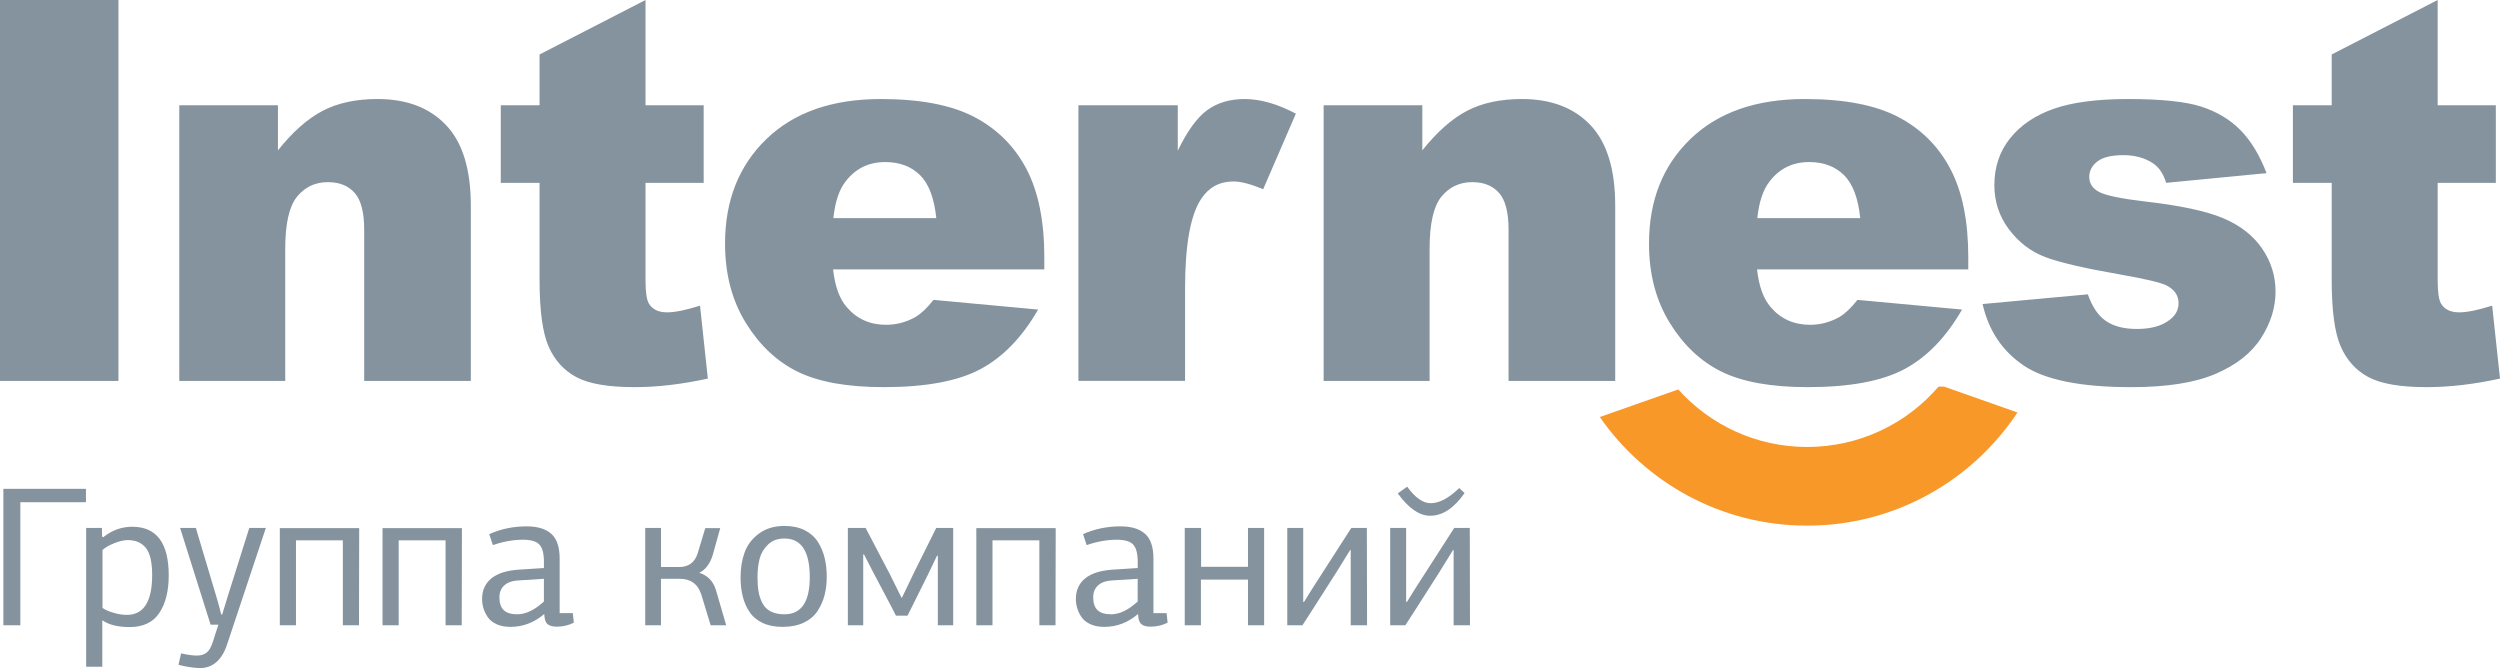
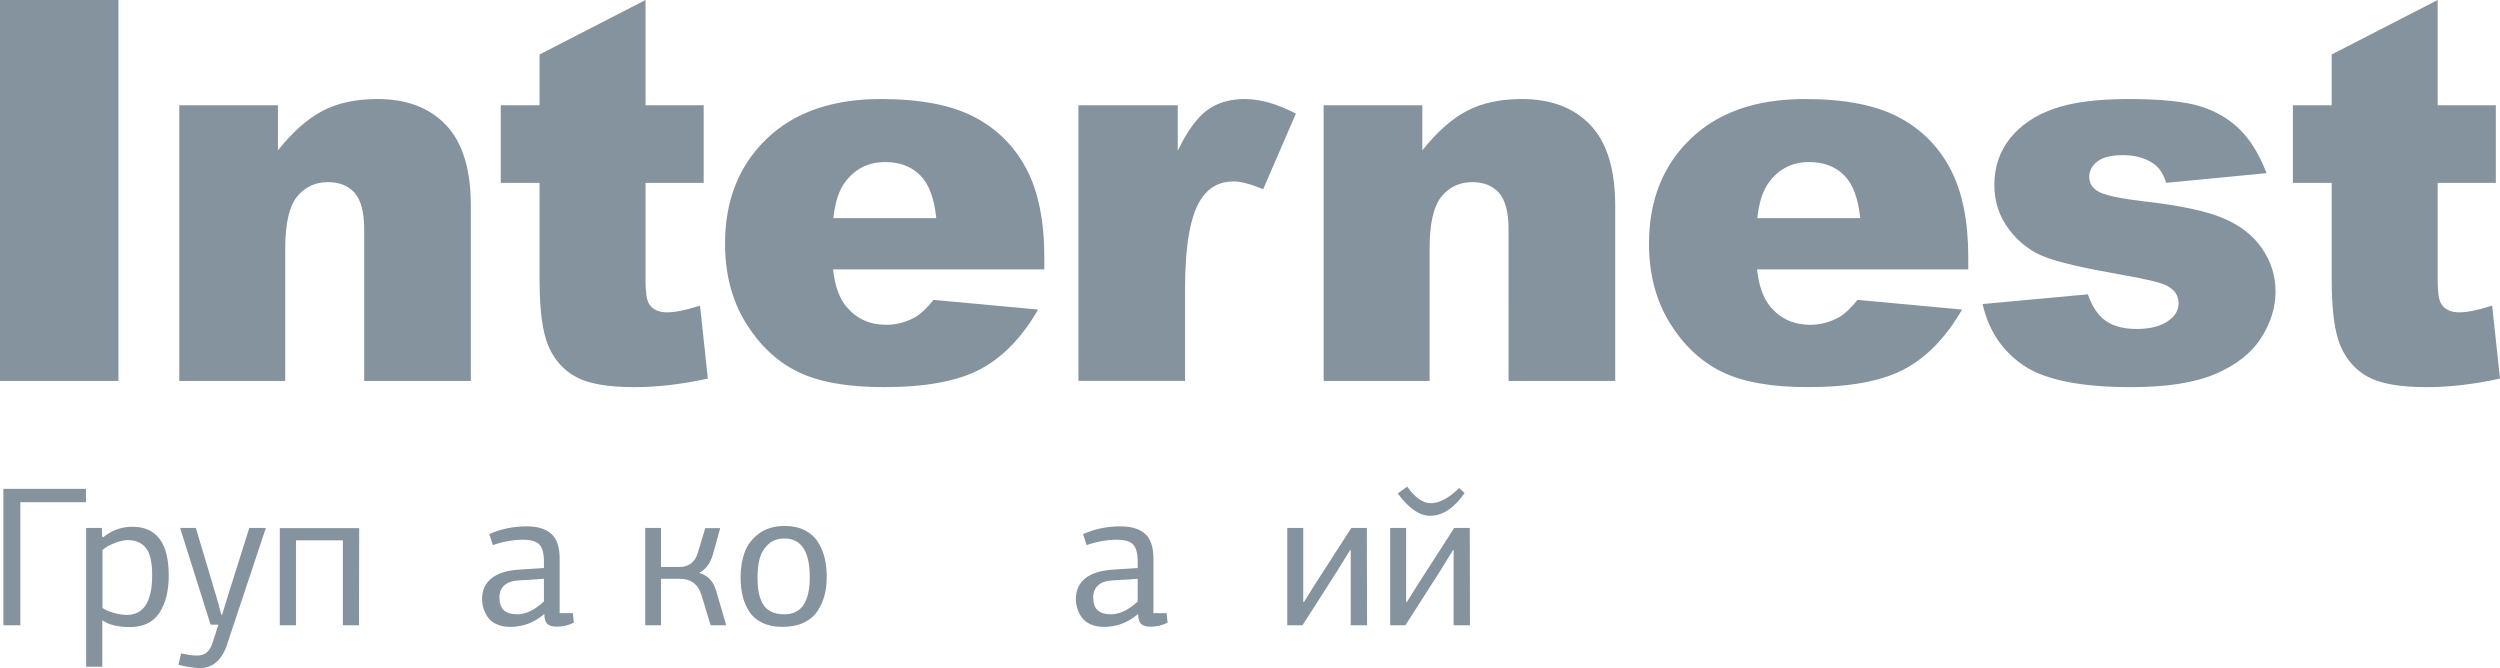
<svg xmlns="http://www.w3.org/2000/svg" version="1.1" x="0px" y="0px" width="317.911px" height="84.965px" viewBox="0 0 317.911 84.965" enable-background="new 0 0 317.911 84.965" xml:space="preserve">
  <g id="Layer_1">
    <g>
      <g>
        <path fill="#84939E" d="M0,0h15.062v48.437H0V0z M22.797,13.388h12.547v5.732c1.87-2.342,3.757-4.016,5.671-5.02     c1.912-1.003,4.243-1.507,6.992-1.507c3.712,0,6.618,1.107,8.718,3.318c2.099,2.211,3.147,5.627,3.147,10.249v22.277H46.312     V29.193c0-2.197-0.405-3.752-1.212-4.664c-0.805-0.911-1.939-1.367-3.399-1.367c-1.614,0-2.922,0.615-3.926,1.845     c-1.002,1.23-1.503,3.438-1.503,6.624v16.806H22.797V13.388z M82.087,0v13.388h7.396v9.862h-7.396v12.395     c0,1.49,0.143,2.476,0.429,2.957c0.444,0.747,1.216,1.117,2.324,1.117c0.995,0,2.386-0.283,4.177-0.853l0.996,9.277     c-3.331,0.725-6.439,1.088-9.326,1.088c-3.354,0-5.823-0.428-7.41-1.283c-1.589-0.856-2.762-2.157-3.522-3.903     c-0.76-1.744-1.143-4.572-1.143-8.478V23.25h-4.931v-9.862h4.931v-6.46L82.087,0z M105.973,27.742     c0.218-2.055,0.728-3.597,1.534-4.637c1.263-1.664,2.948-2.497,5.061-2.497c1.827,0,3.301,0.552,4.421,1.653     c1.12,1.104,1.813,2.93,2.075,5.48H105.973z M132.801,32.74c0-4.623-0.761-8.377-2.277-11.262     c-1.52-2.884-3.731-5.086-6.635-6.605c-2.904-1.52-6.865-2.279-11.883-2.279c-6.186,0-11.032,1.697-14.54,5.084     c-3.512,3.39-5.266,7.822-5.266,13.3c0,3.852,0.874,7.2,2.622,10.053c1.749,2.847,3.952,4.927,6.612,6.236     c2.662,1.309,6.311,1.963,10.952,1.963c5.342,0,9.443-0.766,12.301-2.292c2.857-1.529,5.299-4.051,7.322-7.572l-13.3-1.232     c-0.823,1.045-1.598,1.775-2.313,2.189c-1.17,0.652-2.409,0.98-3.715,0.98c-2.062,0-3.733-0.752-5.015-2.26     c-0.913-1.05-1.488-2.642-1.727-4.785h26.86V32.74z M137.137,13.388h12.635v5.772c1.209-2.498,2.457-4.217,3.745-5.157     c1.288-0.937,2.877-1.409,4.771-1.409c1.979,0,4.147,0.621,6.502,1.855l-4.158,9.613c-1.586-0.656-2.84-0.988-3.763-0.988     c-1.76,0-3.124,0.727-4.091,2.174c-1.388,2.042-2.08,5.863-2.08,11.464v11.725h-13.562V13.388z M168.32,13.388h12.548v5.732     c1.867-2.342,3.759-4.016,5.67-5.02c1.916-1.003,4.243-1.507,6.99-1.507c3.716,0,6.621,1.107,8.723,3.318     c2.097,2.211,3.146,5.627,3.146,10.249v22.277h-13.562V29.193c0-2.197-0.404-3.752-1.212-4.664     c-0.806-0.911-1.938-1.367-3.397-1.367c-1.616,0-2.924,0.615-3.928,1.845c-1.003,1.23-1.503,3.438-1.503,6.624v16.806H168.32     V13.388z M223.468,27.742c0.216-2.055,0.728-3.597,1.535-4.637c1.262-1.664,2.947-2.497,5.06-2.497     c1.826,0,3.301,0.552,4.421,1.653c1.121,1.104,1.812,2.93,2.073,5.48H223.468z M250.296,32.74c0-4.623-0.759-8.377-2.279-11.262     c-1.517-2.884-3.73-5.086-6.634-6.605s-6.866-2.279-11.883-2.279c-6.185,0-11.03,1.697-14.539,5.084     c-3.512,3.39-5.266,7.822-5.266,13.3c0,3.852,0.874,7.2,2.622,10.053c1.748,2.847,3.953,4.927,6.612,6.236     c2.661,1.309,6.312,1.963,10.949,1.963c5.343,0,9.444-0.766,12.303-2.292c2.855-1.529,5.298-4.051,7.321-7.572l-13.299-1.232     c-0.825,1.045-1.598,1.775-2.313,2.189c-1.173,0.652-2.409,0.98-3.714,0.98c-2.064,0-3.734-0.752-5.016-2.26     c-0.914-1.05-1.487-2.642-1.727-4.785h26.862V32.74z M252.114,38.662l13.386-1.233c0.546,1.576,1.312,2.707,2.294,3.385     c0.983,0.68,2.295,1.018,3.935,1.018c1.792,0,3.18-0.381,4.161-1.148c0.765-0.568,1.147-1.282,1.147-2.135     c0-0.963-0.502-1.708-1.501-2.232c-0.719-0.374-2.643-0.834-5.763-1.383c-4.661-0.809-7.9-1.561-9.716-2.252     c-1.812-0.692-3.34-1.862-4.584-3.51c-1.24-1.648-1.862-3.525-1.862-5.637c0-2.304,0.671-4.293,2.015-5.965     c1.344-1.668,3.192-2.914,5.549-3.74c2.354-0.825,5.514-1.236,9.478-1.236c4.184,0,7.271,0.322,9.262,0.962     c1.995,0.643,3.656,1.639,4.987,2.986c1.334,1.35,2.439,3.174,3.322,5.477l-12.77,1.231c-0.33-1.117-0.877-1.942-1.642-2.468     c-1.049-0.704-2.318-1.053-3.804-1.053c-1.509,0-2.61,0.27-3.298,0.805c-0.689,0.534-1.033,1.189-1.033,1.955     c0,0.854,0.43,1.498,1.291,1.938c0.857,0.44,2.759,0.832,5.708,1.183c4.465,0.503,7.785,1.206,9.962,2.106     c2.177,0.902,3.842,2.187,4.998,3.855c1.154,1.67,1.731,3.502,1.731,5.502c0,2.024-0.61,3.986-1.83,5.898     c-1.224,1.913-3.148,3.434-5.778,4.563c-2.627,1.131-6.207,1.697-10.737,1.697c-6.401,0-10.964-0.916-13.678-2.75     C254.626,44.646,252.883,42.042,252.114,38.662z M309.984,0v13.388h7.396v9.862h-7.396v12.395c0,1.49,0.143,2.476,0.428,2.957     c0.443,0.747,1.218,1.117,2.323,1.117c0.995,0,2.387-0.283,4.178-0.853l0.998,9.277c-3.332,0.725-6.44,1.088-9.329,1.088     c-3.351,0-5.822-0.428-7.412-1.283c-1.586-0.856-2.761-2.157-3.521-3.903c-0.762-1.744-1.141-4.572-1.141-8.478V23.25h-4.933     v-9.862h4.933v-6.46L309.984,0z" />
      </g>
      <g>
-         <path fill="#F89829" d="M256.553,52.451c-5.741,8.668-15.575,14.393-26.753,14.393c-10.924,0-20.57-5.469-26.361-13.814     l9.973-3.506c4.035,4.486,9.879,7.314,16.389,7.314c6.688,0,12.673-2.976,16.716-7.675h0.69L256.553,52.451z" />
-       </g>
+         </g>
      <g>
        <path fill="#84939E" d="M2.585,79.512H0.43V62.163h10.5v1.699H2.585V79.512z" />
        <path fill="#84939E" d="M12.984,68.225l0.127,0.102c1.116-0.896,2.351-1.344,3.703-1.344c3.095,0,4.642,2.063,4.642,6.188     c0,1.979-0.397,3.567-1.192,4.769c-0.795,1.2-2.054,1.801-3.779,1.801c-1.487,0-2.646-0.287-3.475-0.862v5.909h-2.055V67.134     h2.004L12.984,68.225z M13.035,69.949v7.355c0.287,0.221,0.739,0.423,1.357,0.609c0.617,0.186,1.195,0.278,1.737,0.278     c2.147,0,3.221-1.69,3.221-5.072c0-1.623-0.266-2.769-0.799-3.437c-0.532-0.668-1.298-1.002-2.295-1.002     c-0.491,0-1.074,0.136-1.75,0.405C13.83,69.357,13.34,69.646,13.035,69.949z" />
        <path fill="#84939E" d="M28.254,78.142l0.786-2.562l2.663-8.446h2.105l-4.87,14.636c-0.659,2.13-1.852,3.195-3.576,3.195     c-1.015-0.067-1.902-0.212-2.663-0.431l0.329-1.446c0.846,0.186,1.514,0.279,2.004,0.279c0.508,0,0.922-0.127,1.243-0.381     c0.321-0.253,0.583-0.701,0.786-1.344l0.71-2.207h-0.989l-3.88-12.302h2.003l2.537,8.497c0.101,0.321,0.198,0.651,0.291,0.989     c0.093,0.339,0.178,0.655,0.254,0.951s0.122,0.486,0.14,0.57H28.254z" />
        <path fill="#84939E" d="M45.652,79.512h-2.054V68.707h-5.961v10.805h-2.055V67.159h10.095c0,1.37-0.004,3.429-0.013,6.177     C45.657,76.084,45.652,78.142,45.652,79.512z" />
-         <path fill="#84939E" d="M58.715,79.512h-2.054V68.707H50.7v10.805h-2.055V67.159H58.74c0,1.37-0.004,3.429-0.013,6.177     C58.72,76.084,58.715,78.142,58.715,79.512z" />
        <path fill="#84939E" d="M71.169,71.04v6.925h1.674l0.127,1.217c-0.677,0.339-1.395,0.508-2.155,0.508     c-0.542,0-0.938-0.11-1.192-0.33s-0.39-0.634-0.406-1.242l-0.025-0.025c-1.268,1.082-2.697,1.623-4.286,1.623     c-0.677,0-1.265-0.114-1.763-0.343c-0.499-0.229-0.875-0.532-1.129-0.913c-0.254-0.38-0.436-0.761-0.545-1.142     c-0.11-0.38-0.165-0.765-0.165-1.153c0-1.1,0.393-1.97,1.18-2.613c0.786-0.642,1.957-1.014,3.513-1.115l3.17-0.203v-0.786     c0-1.049-0.189-1.779-0.57-2.194c-0.381-0.414-1.078-0.621-2.093-0.621c-1.234,0-2.511,0.229-3.83,0.685l-0.456-1.395     c1.454-0.66,3.044-0.989,4.769-0.989c1.369,0,2.409,0.316,3.119,0.951C70.814,68.517,71.169,69.569,71.169,71.04z M69.165,73.602     l-3.17,0.203c-0.812,0.034-1.43,0.241-1.852,0.622c-0.423,0.38-0.635,0.892-0.635,1.534c0,0.728,0.182,1.268,0.546,1.623     c0.363,0.355,0.942,0.533,1.737,0.533c1.065,0,2.189-0.541,3.373-1.624V73.602z" />
        <path fill="#84939E" d="M84.054,79.512H82.05V67.134h2.004v4.972h2.283c1.251,0,2.055-0.608,2.409-1.826l0.938-3.12h1.902     l-0.938,3.374c-0.338,1.133-0.913,1.902-1.725,2.308c1.082,0.339,1.792,1.083,2.131,2.232l1.293,4.438h-1.979l-1.217-4.008v0.025     c-0.423-1.284-1.336-1.928-2.739-1.928h-2.359V79.512z" />
        <path fill="#84939E" d="M105.131,73.349c0,0.846-0.094,1.627-0.279,2.346c-0.187,0.719-0.486,1.392-0.9,2.017     c-0.414,0.626-0.998,1.116-1.75,1.471c-0.753,0.355-1.653,0.533-2.701,0.533c-0.98,0-1.826-0.17-2.536-0.508     c-0.711-0.338-1.265-0.807-1.662-1.407s-0.685-1.264-0.862-1.991c-0.177-0.727-0.266-1.53-0.266-2.409     c0-1.167,0.173-2.224,0.52-3.171c0.347-0.946,0.955-1.741,1.826-2.384s1.949-0.964,3.234-0.964c0.997,0,1.855,0.182,2.574,0.545     c0.719,0.364,1.276,0.858,1.674,1.483c0.397,0.626,0.685,1.307,0.862,2.042S105.131,72.486,105.131,73.349z M102.975,73.399     c0-3.28-1.074-4.921-3.221-4.921c-0.862,0-1.561,0.258-2.093,0.773c-0.533,0.516-0.888,1.116-1.065,1.801     s-0.267,1.468-0.267,2.347c0,0.693,0.042,1.293,0.127,1.801c0.085,0.507,0.245,0.998,0.482,1.471     c0.236,0.474,0.592,0.833,1.065,1.078c0.473,0.245,1.056,0.368,1.75,0.368C101.9,78.117,102.975,76.544,102.975,73.399z" />
-         <path fill="#84939E" d="M121.212,79.512h-1.953V70.66h-0.102l-1.142,2.384l-2.612,5.25h-1.471     c-0.051-0.118-0.216-0.443-0.495-0.977c-0.278-0.532-0.659-1.255-1.141-2.168c-0.482-0.913-0.858-1.624-1.129-2.131     c-0.693-1.319-1.125-2.156-1.294-2.511h-0.102v9.004h-1.953V67.134h2.258l3.069,5.859l1.496,3.019h0.051l1.598-3.323l2.765-5.555     h2.156V79.512z" />
-         <path fill="#84939E" d="M134.223,79.512h-2.054V68.707h-5.961v10.805h-2.055V67.159h10.095c0,1.37-0.004,3.429-0.013,6.177     C134.228,76.084,134.223,78.142,134.223,79.512z" />
        <path fill="#84939E" d="M146.677,71.04v6.925h1.674l0.127,1.217c-0.677,0.339-1.395,0.508-2.155,0.508     c-0.542,0-0.938-0.11-1.192-0.33s-0.39-0.634-0.406-1.242l-0.025-0.025c-1.268,1.082-2.697,1.623-4.286,1.623     c-0.677,0-1.265-0.114-1.763-0.343c-0.499-0.229-0.875-0.532-1.129-0.913c-0.254-0.38-0.436-0.761-0.545-1.142     c-0.11-0.38-0.165-0.765-0.165-1.153c0-1.1,0.393-1.97,1.18-2.613c0.786-0.642,1.957-1.014,3.513-1.115l3.17-0.203v-0.786     c0-1.049-0.189-1.779-0.57-2.194c-0.381-0.414-1.078-0.621-2.093-0.621c-1.234,0-2.511,0.229-3.83,0.685l-0.456-1.395     c1.454-0.66,3.044-0.989,4.769-0.989c1.369,0,2.409,0.316,3.119,0.951C146.322,68.517,146.677,69.569,146.677,71.04z      M144.673,73.602l-3.17,0.203c-0.812,0.034-1.43,0.241-1.852,0.622c-0.423,0.38-0.635,0.892-0.635,1.534     c0,0.728,0.182,1.268,0.546,1.623c0.363,0.355,0.942,0.533,1.737,0.533c1.065,0,2.189-0.541,3.373-1.624V73.602z" />
-         <path fill="#84939E" d="M160.753,79.512h-2.054v-5.809h-5.986v5.809h-2.055V67.134h2.08v4.946h5.961v-4.946h2.054V79.512z" />
        <path fill="#84939E" d="M173.841,79.512h-2.079v-9.563h-0.076l-1.725,2.79c-2.79,4.38-4.236,6.638-4.338,6.772h-1.928V67.134     h2.029v9.41h0.102c0.135-0.203,0.33-0.516,0.583-0.938c0.254-0.422,0.448-0.735,0.584-0.938l4.845-7.533h1.978     c0,1.032,0.005,3.095,0.013,6.189C173.837,76.417,173.841,78.48,173.841,79.512z" />
        <path fill="#84939E" d="M186.928,79.512h-2.079v-9.563h-0.076l-1.725,2.79c-2.79,4.38-4.236,6.638-4.338,6.772h-1.928V67.134     h2.029v9.41h0.102c0.135-0.203,0.33-0.516,0.583-0.938c0.254-0.422,0.448-0.735,0.584-0.938l4.845-7.533h1.978     c0,1.032,0.005,3.095,0.013,6.189C186.924,76.417,186.928,78.48,186.928,79.512z M181.855,65.587     c-1.354,0-2.723-0.946-4.109-2.841l1.192-0.862c1.015,1.404,2.012,2.105,2.993,2.105c1.099,0,2.308-0.643,3.627-1.928     l0.685,0.634C184.907,64.623,183.444,65.587,181.855,65.587z" />
      </g>
    </g>
  </g>
  <g id="grid">
</g>
  <g id="Layer_3">
</g>
  <g id="Layer_4">
</g>
</svg>